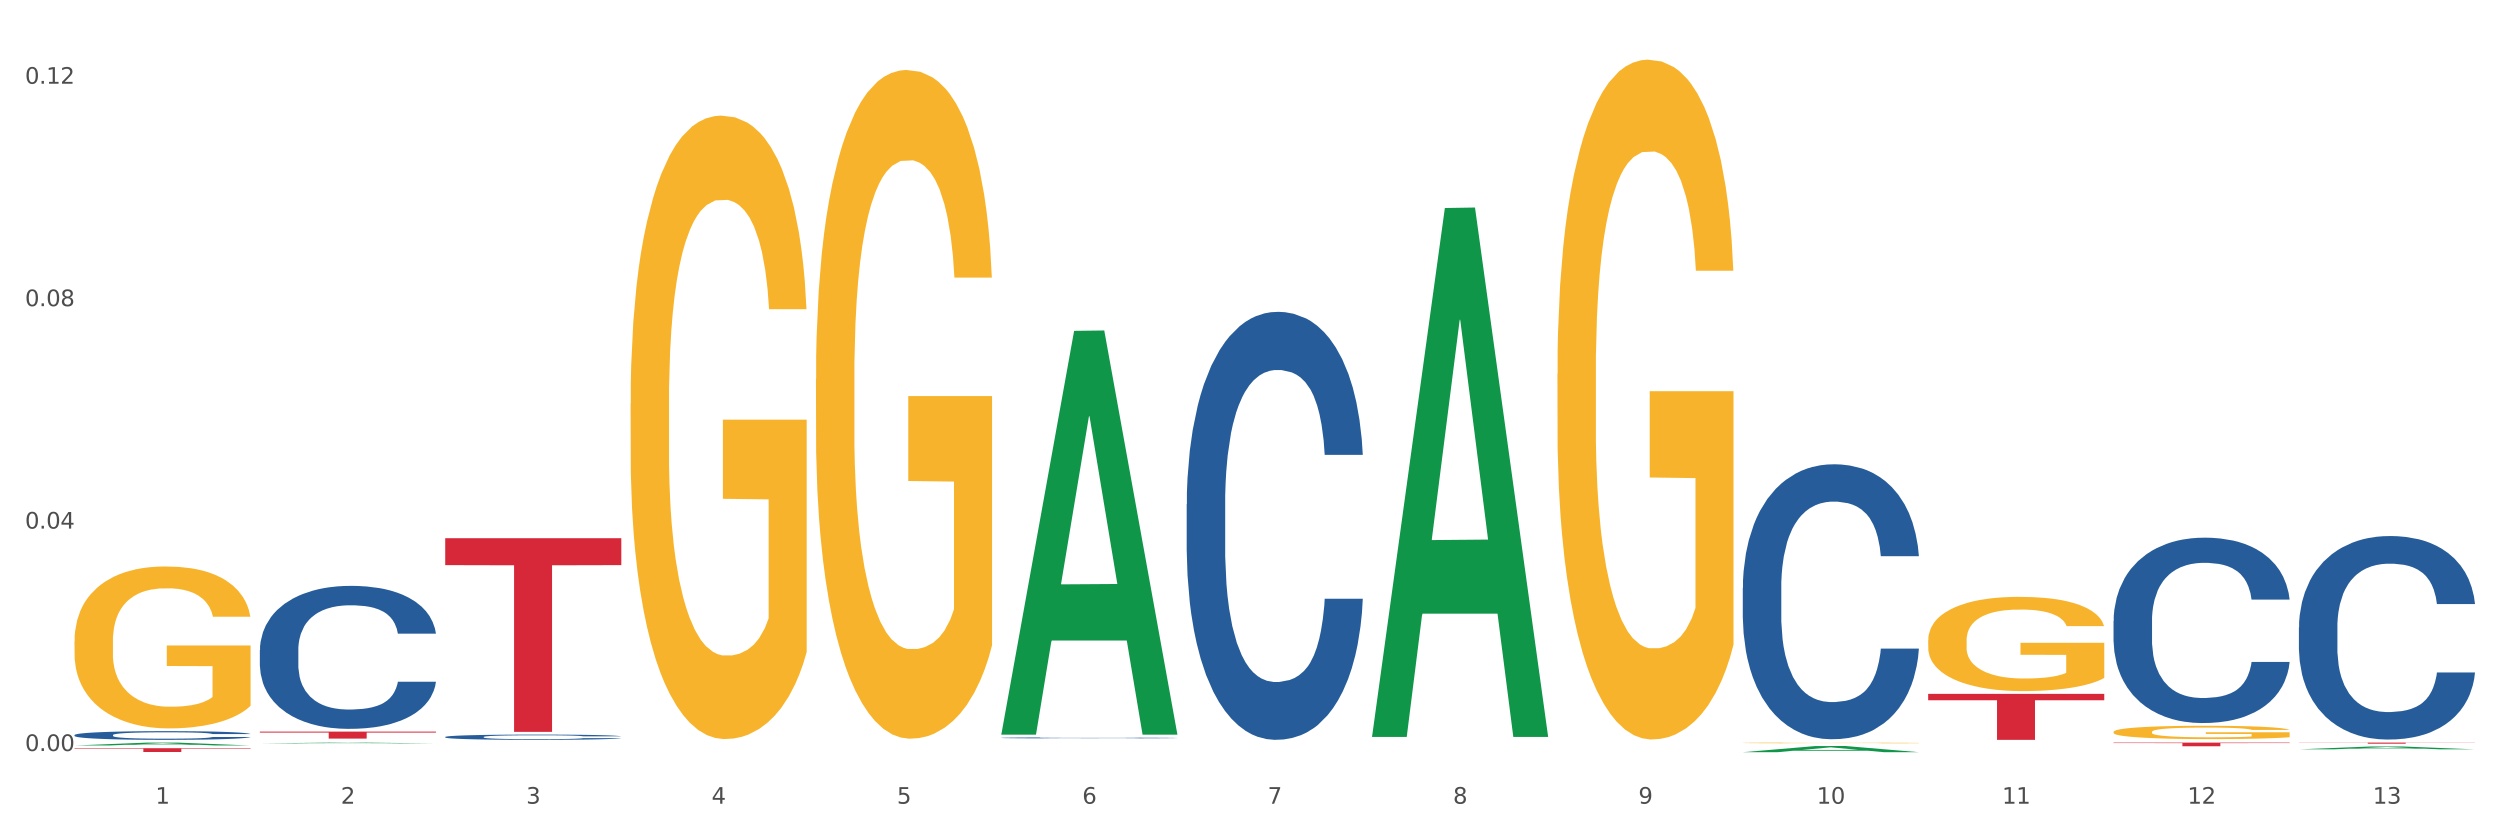
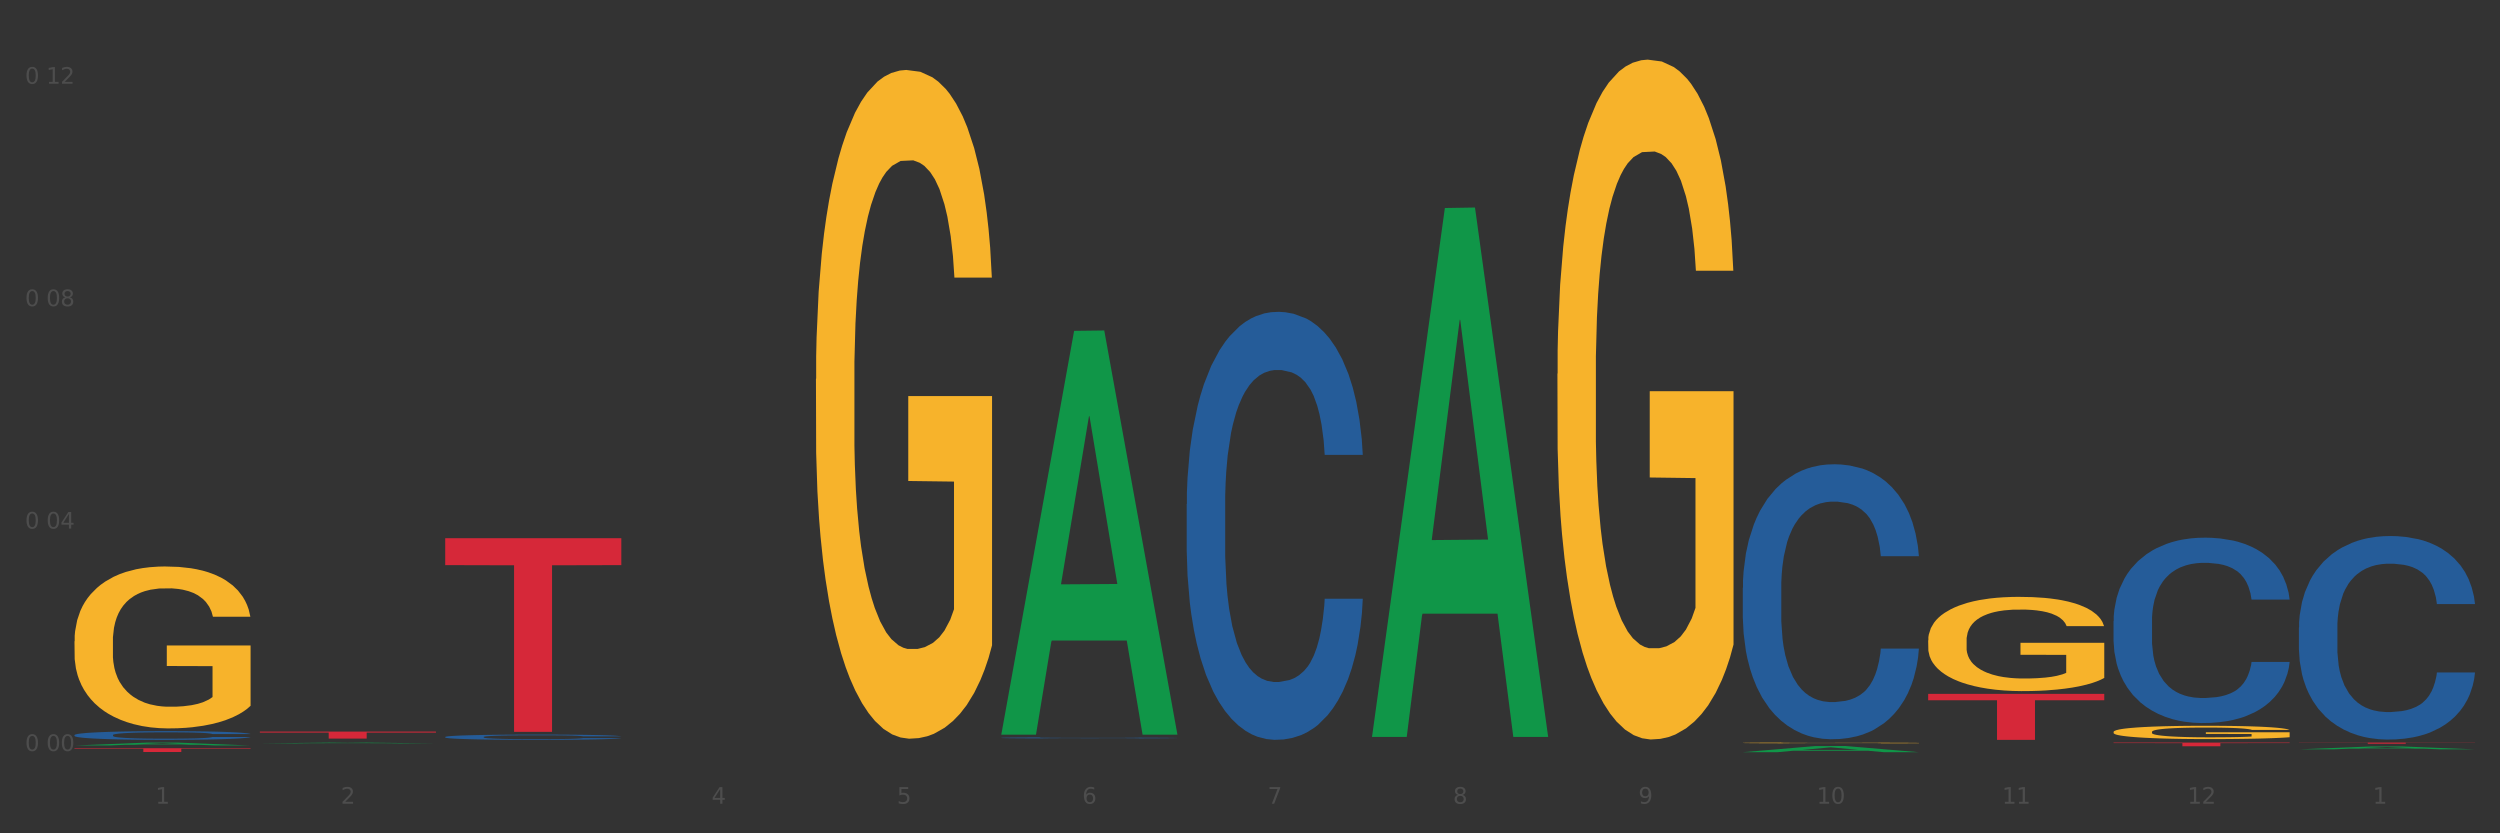
<svg xmlns="http://www.w3.org/2000/svg" xmlns:xlink="http://www.w3.org/1999/xlink" width="1080pt" height="360pt" viewBox="0 0 1080 360" version="1.1">
  <rect x="0" y="0" width="1080" height="360" fill="#333333" stroke="none" />
  <defs>
    <style type="text/css">*{stroke-linejoin: round; stroke-linecap: butt}</style>
  </defs>
  <g id="figure_1">
    <g id="patch_1">
-       <path d="M 0 360  L 1080 360  L 1080 0  L 0 0  z " style="fill: #ffffff; stroke: #ffffff; stroke-linejoin: miter" />
-     </g>
+       </g>
    <g id="axes_1">
      <g id="matplotlib.axis_1">
        <g id="xtick_1">
          <g id="text_1">
            <g style="fill: #4d4d4d" transform="translate(67.159 347.204) scale(0.096 -0.096)">
              <defs>
                <path id="DejaVuSans-31" d="M 794 531  L 1825 531  L 1825 4091  L 703 3866  L 703 4441  L 1819 4666  L 2450 4666  L 2450 531  L 3481 531  L 3481 0  L 794 0  L 794 531  z " transform="scale(0.016)" />
              </defs>
              <use xlink:href="#DejaVuSans-31" />
            </g>
          </g>
        </g>
        <g id="xtick_2">
          <g id="text_2">
            <g style="fill: #4d4d4d" transform="translate(147.238 347.204) scale(0.096 -0.096)">
              <defs>
                <path id="DejaVuSans-32" d="M 1228 531  L 3431 531  L 3431 0  L 469 0  L 469 531  Q 828 903 1448 1529  Q 2069 2156 2228 2338  Q 2531 2678 2651 2914  Q 2772 3150 2772 3378  Q 2772 3750 2511 3984  Q 2250 4219 1831 4219  Q 1534 4219 1204 4116  Q 875 4013 500 3803  L 500 4441  Q 881 4594 1212 4672  Q 1544 4750 1819 4750  Q 2544 4750 2975 4387  Q 3406 4025 3406 3419  Q 3406 3131 3298 2873  Q 3191 2616 2906 2266  Q 2828 2175 2409 1742  Q 1991 1309 1228 531  z " transform="scale(0.016)" />
              </defs>
              <use xlink:href="#DejaVuSans-32" />
            </g>
          </g>
        </g>
        <g id="xtick_3">
          <g id="text_3">
            <g style="fill: #4d4d4d" transform="translate(227.317 347.204) scale(0.096 -0.096)">
              <defs>
-                 <path id="DejaVuSans-33" d="M 2597 2516  Q 3050 2419 3304 2112  Q 3559 1806 3559 1356  Q 3559 666 3084 287  Q 2609 -91 1734 -91  Q 1441 -91 1130 -33  Q 819 25 488 141  L 488 750  Q 750 597 1062 519  Q 1375 441 1716 441  Q 2309 441 2620 675  Q 2931 909 2931 1356  Q 2931 1769 2642 2001  Q 2353 2234 1838 2234  L 1294 2234  L 1294 2753  L 1863 2753  Q 2328 2753 2575 2939  Q 2822 3125 2822 3475  Q 2822 3834 2567 4026  Q 2313 4219 1838 4219  Q 1578 4219 1281 4162  Q 984 4106 628 3988  L 628 4550  Q 988 4650 1302 4700  Q 1616 4750 1894 4750  Q 2613 4750 3031 4423  Q 3450 4097 3450 3541  Q 3450 3153 3228 2886  Q 3006 2619 2597 2516  z " transform="scale(0.016)" />
-               </defs>
+                 </defs>
              <use xlink:href="#DejaVuSans-33" />
            </g>
          </g>
        </g>
        <g id="xtick_4">
          <g id="text_4">
            <g style="fill: #4d4d4d" transform="translate(307.396 347.204) scale(0.096 -0.096)">
              <defs>
                <path id="DejaVuSans-34" d="M 2419 4116  L 825 1625  L 2419 1625  L 2419 4116  z M 2253 4666  L 3047 4666  L 3047 1625  L 3713 1625  L 3713 1100  L 3047 1100  L 3047 0  L 2419 0  L 2419 1100  L 313 1100  L 313 1709  L 2253 4666  z " transform="scale(0.016)" />
              </defs>
              <use xlink:href="#DejaVuSans-34" />
            </g>
          </g>
        </g>
        <g id="xtick_5">
          <g id="text_5">
            <g style="fill: #4d4d4d" transform="translate(387.475 347.204) scale(0.096 -0.096)">
              <defs>
                <path id="DejaVuSans-35" d="M 691 4666  L 3169 4666  L 3169 4134  L 1269 4134  L 1269 2991  Q 1406 3038 1543 3061  Q 1681 3084 1819 3084  Q 2600 3084 3056 2656  Q 3513 2228 3513 1497  Q 3513 744 3044 326  Q 2575 -91 1722 -91  Q 1428 -91 1123 -41  Q 819 9 494 109  L 494 744  Q 775 591 1075 516  Q 1375 441 1709 441  Q 2250 441 2565 725  Q 2881 1009 2881 1497  Q 2881 1984 2565 2268  Q 2250 2553 1709 2553  Q 1456 2553 1204 2497  Q 953 2441 691 2322  L 691 4666  z " transform="scale(0.016)" />
              </defs>
              <use xlink:href="#DejaVuSans-35" />
            </g>
          </g>
        </g>
        <g id="xtick_6">
          <g id="text_6">
            <g style="fill: #4d4d4d" transform="translate(467.554 347.204) scale(0.096 -0.096)">
              <defs>
                <path id="DejaVuSans-36" d="M 2113 2584  Q 1688 2584 1439 2293  Q 1191 2003 1191 1497  Q 1191 994 1439 701  Q 1688 409 2113 409  Q 2538 409 2786 701  Q 3034 994 3034 1497  Q 3034 2003 2786 2293  Q 2538 2584 2113 2584  z M 3366 4563  L 3366 3988  Q 3128 4100 2886 4159  Q 2644 4219 2406 4219  Q 1781 4219 1451 3797  Q 1122 3375 1075 2522  Q 1259 2794 1537 2939  Q 1816 3084 2150 3084  Q 2853 3084 3261 2657  Q 3669 2231 3669 1497  Q 3669 778 3244 343  Q 2819 -91 2113 -91  Q 1303 -91 875 529  Q 447 1150 447 2328  Q 447 3434 972 4092  Q 1497 4750 2381 4750  Q 2619 4750 2861 4703  Q 3103 4656 3366 4563  z " transform="scale(0.016)" />
              </defs>
              <use xlink:href="#DejaVuSans-36" />
            </g>
          </g>
        </g>
        <g id="xtick_7">
          <g id="text_7">
            <g style="fill: #4d4d4d" transform="translate(547.634 347.204) scale(0.096 -0.096)">
              <defs>
                <path id="DejaVuSans-37" d="M 525 4666  L 3525 4666  L 3525 4397  L 1831 0  L 1172 0  L 2766 4134  L 525 4134  L 525 4666  z " transform="scale(0.016)" />
              </defs>
              <use xlink:href="#DejaVuSans-37" />
            </g>
          </g>
        </g>
        <g id="xtick_8">
          <g id="text_8">
            <g style="fill: #4d4d4d" transform="translate(627.713 347.204) scale(0.096 -0.096)">
              <defs>
                <path id="DejaVuSans-38" d="M 2034 2216  Q 1584 2216 1326 1975  Q 1069 1734 1069 1313  Q 1069 891 1326 650  Q 1584 409 2034 409  Q 2484 409 2743 651  Q 3003 894 3003 1313  Q 3003 1734 2745 1975  Q 2488 2216 2034 2216  z M 1403 2484  Q 997 2584 770 2862  Q 544 3141 544 3541  Q 544 4100 942 4425  Q 1341 4750 2034 4750  Q 2731 4750 3128 4425  Q 3525 4100 3525 3541  Q 3525 3141 3298 2862  Q 3072 2584 2669 2484  Q 3125 2378 3379 2068  Q 3634 1759 3634 1313  Q 3634 634 3220 271  Q 2806 -91 2034 -91  Q 1263 -91 848 271  Q 434 634 434 1313  Q 434 1759 690 2068  Q 947 2378 1403 2484  z M 1172 3481  Q 1172 3119 1398 2916  Q 1625 2713 2034 2713  Q 2441 2713 2670 2916  Q 2900 3119 2900 3481  Q 2900 3844 2670 4047  Q 2441 4250 2034 4250  Q 1625 4250 1398 4047  Q 1172 3844 1172 3481  z " transform="scale(0.016)" />
              </defs>
              <use xlink:href="#DejaVuSans-38" />
            </g>
          </g>
        </g>
        <g id="xtick_9">
          <g id="text_9">
            <g style="fill: #4d4d4d" transform="translate(707.792 347.204) scale(0.096 -0.096)">
              <defs>
                <path id="DejaVuSans-39" d="M 703 97  L 703 672  Q 941 559 1184 500  Q 1428 441 1663 441  Q 2288 441 2617 861  Q 2947 1281 2994 2138  Q 2813 1869 2534 1725  Q 2256 1581 1919 1581  Q 1219 1581 811 2004  Q 403 2428 403 3163  Q 403 3881 828 4315  Q 1253 4750 1959 4750  Q 2769 4750 3195 4129  Q 3622 3509 3622 2328  Q 3622 1225 3098 567  Q 2575 -91 1691 -91  Q 1453 -91 1209 -44  Q 966 3 703 97  z M 1959 2075  Q 2384 2075 2632 2365  Q 2881 2656 2881 3163  Q 2881 3666 2632 3958  Q 2384 4250 1959 4250  Q 1534 4250 1286 3958  Q 1038 3666 1038 3163  Q 1038 2656 1286 2365  Q 1534 2075 1959 2075  z " transform="scale(0.016)" />
              </defs>
              <use xlink:href="#DejaVuSans-39" />
            </g>
          </g>
        </g>
        <g id="xtick_10">
          <g id="text_10">
            <g style="fill: #4d4d4d" transform="translate(784.817 347.204) scale(0.096 -0.096)">
              <defs>
                <path id="DejaVuSans-30" d="M 2034 4250  Q 1547 4250 1301 3770  Q 1056 3291 1056 2328  Q 1056 1369 1301 889  Q 1547 409 2034 409  Q 2525 409 2770 889  Q 3016 1369 3016 2328  Q 3016 3291 2770 3770  Q 2525 4250 2034 4250  z M 2034 4750  Q 2819 4750 3233 4129  Q 3647 3509 3647 2328  Q 3647 1150 3233 529  Q 2819 -91 2034 -91  Q 1250 -91 836 529  Q 422 1150 422 2328  Q 422 3509 836 4129  Q 1250 4750 2034 4750  z " transform="scale(0.016)" />
              </defs>
              <use xlink:href="#DejaVuSans-31" />
              <use xlink:href="#DejaVuSans-30" transform="translate(63.623 0)" />
            </g>
          </g>
        </g>
        <g id="xtick_11">
          <g id="text_11">
            <g style="fill: #4d4d4d" transform="translate(864.896 347.204) scale(0.096 -0.096)">
              <use xlink:href="#DejaVuSans-31" />
              <use xlink:href="#DejaVuSans-31" transform="translate(63.623 0)" />
            </g>
          </g>
        </g>
        <g id="xtick_12">
          <g id="text_12">
            <g style="fill: #4d4d4d" transform="translate(944.975 347.204) scale(0.096 -0.096)">
              <use xlink:href="#DejaVuSans-31" />
              <use xlink:href="#DejaVuSans-32" transform="translate(63.623 0)" />
            </g>
          </g>
        </g>
        <g id="xtick_13">
          <g id="text_13">
            <g style="fill: #4d4d4d" transform="translate(1025.054 347.204) scale(0.096 -0.096)">
              <use xlink:href="#DejaVuSans-31" />
              <use xlink:href="#DejaVuSans-33" transform="translate(63.623 0)" />
            </g>
          </g>
        </g>
        <g id="xtick_14" />
        <g id="xtick_15" />
        <g id="xtick_16" />
        <g id="xtick_17" />
        <g id="xtick_18" />
        <g id="xtick_19" />
        <g id="xtick_20" />
        <g id="xtick_21" />
        <g id="xtick_22" />
        <g id="xtick_23" />
        <g id="xtick_24" />
        <g id="xtick_25" />
      </g>
      <g id="matplotlib.axis_2">
        <g id="ytick_1">
          <g id="text_14">
            <g style="fill: #4d4d4d" transform="translate(10.8 324.442) scale(0.096 -0.096)">
              <defs>
-                 <path id="DejaVuSans-2e" d="M 684 794  L 1344 794  L 1344 0  L 684 0  L 684 794  z " transform="scale(0.016)" />
-               </defs>
+                 </defs>
              <use xlink:href="#DejaVuSans-30" />
              <use xlink:href="#DejaVuSans-2e" transform="translate(63.623 0)" />
              <use xlink:href="#DejaVuSans-30" transform="translate(95.41 0)" />
              <use xlink:href="#DejaVuSans-30" transform="translate(159.033 0)" />
            </g>
          </g>
        </g>
        <g id="ytick_2">
          <g id="text_15">
            <g style="fill: #4d4d4d" transform="translate(10.8 228.354) scale(0.096 -0.096)">
              <use xlink:href="#DejaVuSans-30" />
              <use xlink:href="#DejaVuSans-2e" transform="translate(63.623 0)" />
              <use xlink:href="#DejaVuSans-30" transform="translate(95.41 0)" />
              <use xlink:href="#DejaVuSans-34" transform="translate(159.033 0)" />
            </g>
          </g>
        </g>
        <g id="ytick_3">
          <g id="text_16">
            <g style="fill: #4d4d4d" transform="translate(10.8 132.266) scale(0.096 -0.096)">
              <use xlink:href="#DejaVuSans-30" />
              <use xlink:href="#DejaVuSans-2e" transform="translate(63.623 0)" />
              <use xlink:href="#DejaVuSans-30" transform="translate(95.41 0)" />
              <use xlink:href="#DejaVuSans-38" transform="translate(159.033 0)" />
            </g>
          </g>
        </g>
        <g id="ytick_4">
          <g id="text_17">
            <g style="fill: #4d4d4d" transform="translate(10.8 36.178) scale(0.096 -0.096)">
              <use xlink:href="#DejaVuSans-30" />
              <use xlink:href="#DejaVuSans-2e" transform="translate(63.623 0)" />
              <use xlink:href="#DejaVuSans-31" transform="translate(95.41 0)" />
              <use xlink:href="#DejaVuSans-32" transform="translate(159.033 0)" />
            </g>
          </g>
        </g>
        <g id="ytick_5" />
        <g id="ytick_6" />
        <g id="ytick_7" />
      </g>
      <g id="PolyCollection_1">
        <path d="M 32.175 322.052  L 32.253 322.051  L 63.625 320.796  L 76.644 320.795  L 108.25 322.055  L 93.192 322.055  L 86.369 321.761  L 53.978 321.761  L 53.743 321.766  L 47.155 322.055  L 32.175 322.055  L 32.175 322.052  L 58.056 321.586  L 82.291 321.585  L 70.291 321.064  L 70.134 321.061  L 69.977 321.065  L 57.978 321.585  L 58.056 321.586  L 32.175 322.052  z " clip-path="url(#pe9e4028819)" style="fill: #109648" />
        <path d="M 832.967 299.738  L 909.042 299.738  L 909.042 302.501  L 879.116 302.519  L 879.116 319.615  L 862.712 319.615  L 862.712 302.519  L 832.967 302.501  L 832.967 299.757  L 832.967 299.738  z " clip-path="url(#pe9e4028819)" style="fill: #d62839" />
        <path d="M 192.333 232.504  L 268.408 232.504  L 268.408 244.13  L 238.483 244.208  L 238.483 316.16  L 222.078 316.16  L 222.078 244.208  L 192.333 244.13  L 192.333 232.583  L 192.333 232.504  z " clip-path="url(#pe9e4028819)" style="fill: #d62839" />
        <path d="M 112.254 316.049  L 188.329 316.049  L 188.329 316.471  L 158.404 316.474  L 158.404 319.087  L 141.999 319.087  L 141.999 316.474  L 112.254 316.471  L 112.254 316.052  L 112.254 316.049  z " clip-path="url(#pe9e4028819)" style="fill: #d62839" />
        <path d="M 32.175 323.235  L 108.25 323.235  L 108.25 323.46  L 78.325 323.462  L 78.325 324.857  L 61.92 324.857  L 61.92 323.462  L 32.175 323.46  L 32.175 323.237  L 32.175 323.235  z " clip-path="url(#pe9e4028819)" style="fill: #d62839" />
        <path d="M 32.175 317.544  L 32.265 317.54  L 32.265 317.444  L 32.535 317.314  L 33.524 317.073  L 34.783 316.891  L 36.941 316.678  L 38.11 316.589  L 39.639 316.489  L 42.786 316.328  L 46.383 316.191  L 48.901 316.115  L 50.789 316.067  L 55.016 315.981  L 57.443 315.943  L 59.961 315.912  L 62.119 315.892  L 65.716 315.868  L 68.594 315.857  L 71.921 315.854  L 74.709 315.857  L 78.396 315.871  L 83.791 315.912  L 85.859 315.936  L 88.647 315.978  L 91.524 316.033  L 93.862 316.088  L 96.56 316.167  L 99.348 316.27  L 102.045 316.4  L 103.934 316.52  L 105.463 316.647  L 106.811 316.802  L 107.801 316.97  L 108.25 317.111  L 91.794 317.111  L 91.345 316.984  L 90.445 316.847  L 89.546 316.754  L 88.557 316.678  L 87.028 316.592  L 85.679 316.538  L 83.431 316.472  L 81.363 316.431  L 79.655 316.407  L 77.586 316.386  L 73.18 316.366  L 70.033 316.366  L 68.054 316.373  L 65.627 316.39  L 63.558 316.414  L 61.13 316.455  L 59.242 316.5  L 57.354 316.558  L 56.274 316.599  L 54.656 316.675  L 53.577 316.737  L 52.138 316.843  L 51.329 316.919  L 49.89 317.115  L 49.26 317.259  L 48.991 317.358  L 48.811 317.468  L 48.811 318.004  L 49.35 318.245  L 49.8 318.348  L 50.519 318.464  L 51.868 318.615  L 53.847 318.763  L 55.915 318.87  L 57.623 318.935  L 59.242 318.983  L 60.861 319.021  L 62.839 319.055  L 64.457 319.076  L 66.885 319.096  L 69.763 319.107  L 72.011 319.107  L 76.597 319.089  L 78.665 319.072  L 80.644 319.048  L 82.802 319.01  L 84.51 318.969  L 85.5 318.938  L 87.118 318.873  L 88.377 318.804  L 89.456 318.725  L 90.176 318.657  L 90.985 318.554  L 91.614 318.437  L 91.794 318.375  L 108.25 318.375  L 107.89 318.499  L 107.261 318.619  L 106.002 318.78  L 105.013 318.873  L 103.484 318.986  L 101.866 319.083  L 99.618 319.189  L 97.549 319.268  L 95.391 319.337  L 93.053 319.399  L 88.827 319.484  L 87.298 319.509  L 84.061 319.55  L 81.543 319.574  L 77.856 319.598  L 74.079 319.612  L 70.123 319.615  L 66.616 319.608  L 62.749 319.588  L 60.321 319.567  L 57.623 319.536  L 54.476 319.488  L 51.509 319.43  L 48.721 319.361  L 46.113 319.282  L 43.685 319.193  L 40.538 319.045  L 38.2 318.901  L 36.491 318.767  L 35.322 318.653  L 34.153 318.509  L 33.524 318.409  L 32.535 318.169  L 32.175 317.946  L 32.175 317.544  z " clip-path="url(#pe9e4028819)" style="fill: #255c99" />
-         <path d="M 112.254 280.847  L 112.344 280.791  L 112.344 279.211  L 112.614 277.067  L 113.603 273.118  L 114.862 270.128  L 117.02 266.629  L 118.189 265.163  L 119.718 263.526  L 122.865 260.875  L 126.462 258.618  L 128.98 257.376  L 130.868 256.587  L 135.095 255.176  L 137.523 254.555  L 140.04 254.048  L 142.199 253.709  L 145.796 253.314  L 148.673 253.145  L 152 253.089  L 154.788 253.145  L 158.475 253.371  L 163.87 254.048  L 165.938 254.443  L 168.726 255.12  L 171.604 256.022  L 173.942 256.925  L 176.639 258.223  L 179.427 259.915  L 182.125 262.059  L 184.013 264.034  L 185.542 266.122  L 186.891 268.661  L 187.88 271.425  L 188.329 273.738  L 171.873 273.738  L 171.424 271.651  L 170.525 269.394  L 169.625 267.871  L 168.636 266.629  L 167.107 265.219  L 165.759 264.316  L 163.51 263.244  L 161.442 262.567  L 159.734 262.172  L 157.665 261.834  L 153.259 261.495  L 150.112 261.495  L 148.134 261.608  L 145.706 261.89  L 143.637 262.285  L 141.209 262.962  L 139.321 263.696  L 137.433 264.655  L 136.354 265.332  L 134.735 266.573  L 133.656 267.589  L 132.217 269.338  L 131.408 270.579  L 129.969 273.795  L 129.34 276.165  L 129.07 277.801  L 128.89 279.606  L 128.89 288.408  L 129.43 292.357  L 129.879 294.05  L 130.599 295.968  L 131.947 298.451  L 133.926 300.877  L 135.994 302.626  L 137.702 303.698  L 139.321 304.488  L 140.94 305.108  L 142.918 305.673  L 144.537 306.011  L 146.965 306.35  L 149.842 306.519  L 152.09 306.519  L 156.676 306.237  L 158.745 305.955  L 160.723 305.56  L 162.881 304.939  L 164.59 304.262  L 165.579 303.754  L 167.197 302.682  L 168.456 301.554  L 169.535 300.256  L 170.255 299.128  L 171.064 297.435  L 171.694 295.517  L 171.873 294.501  L 188.329 294.501  L 187.97 296.532  L 187.34 298.507  L 186.081 301.159  L 185.092 302.682  L 183.563 304.544  L 181.945 306.124  L 179.697 307.873  L 177.628 309.171  L 175.47 310.299  L 173.132 311.315  L 168.906 312.725  L 167.377 313.12  L 164.14 313.797  L 161.622 314.192  L 157.935 314.587  L 154.158 314.813  L 150.202 314.869  L 146.695 314.756  L 142.828 314.418  L 140.4 314.079  L 137.702 313.571  L 134.555 312.782  L 131.588 311.822  L 128.8 310.694  L 126.192 309.396  L 123.764 307.929  L 120.617 305.503  L 118.279 303.134  L 116.57 300.933  L 115.401 299.071  L 114.232 296.702  L 113.603 295.065  L 112.614 291.116  L 112.254 287.449  L 112.254 280.847  z " clip-path="url(#pe9e4028819)" style="fill: #255c99" />
        <path d="M 192.333 318.362  L 192.423 318.36  L 192.423 318.302  L 192.693 318.223  L 193.682 318.078  L 194.941 317.967  L 197.099 317.839  L 198.268 317.785  L 199.797 317.724  L 202.944 317.627  L 206.541 317.544  L 209.059 317.498  L 210.947 317.469  L 215.174 317.417  L 217.602 317.394  L 220.12 317.375  L 222.278 317.363  L 225.875 317.348  L 228.752 317.342  L 232.079 317.34  L 234.867 317.342  L 238.554 317.35  L 243.949 317.375  L 246.018 317.39  L 248.805 317.415  L 251.683 317.448  L 254.021 317.481  L 256.718 317.529  L 259.506 317.591  L 262.204 317.67  L 264.092 317.743  L 265.621 317.82  L 266.97 317.913  L 267.959 318.015  L 268.408 318.1  L 251.953 318.1  L 251.503 318.024  L 250.604 317.94  L 249.704 317.884  L 248.715 317.839  L 247.187 317.787  L 245.838 317.753  L 243.59 317.714  L 241.521 317.689  L 239.813 317.675  L 237.745 317.662  L 233.338 317.65  L 230.191 317.65  L 228.213 317.654  L 225.785 317.664  L 223.717 317.679  L 221.289 317.704  L 219.4 317.731  L 217.512 317.766  L 216.433 317.791  L 214.814 317.837  L 213.735 317.874  L 212.296 317.938  L 211.487 317.984  L 210.048 318.103  L 209.419 318.19  L 209.149 318.25  L 208.969 318.317  L 208.969 318.641  L 209.509 318.786  L 209.958 318.848  L 210.678 318.919  L 212.027 319.01  L 214.005 319.1  L 216.073 319.164  L 217.782 319.204  L 219.4 319.233  L 221.019 319.256  L 222.997 319.276  L 224.616 319.289  L 227.044 319.301  L 229.921 319.308  L 232.169 319.308  L 236.755 319.297  L 238.824 319.287  L 240.802 319.272  L 242.96 319.249  L 244.669 319.224  L 245.658 319.206  L 247.276 319.166  L 248.535 319.125  L 249.615 319.077  L 250.334 319.035  L 251.143 318.973  L 251.773 318.902  L 251.953 318.865  L 268.408 318.865  L 268.049 318.94  L 267.419 319.013  L 266.16 319.11  L 265.171 319.166  L 263.643 319.235  L 262.024 319.293  L 259.776 319.357  L 257.708 319.405  L 255.549 319.447  L 253.211 319.484  L 248.985 319.536  L 247.456 319.551  L 244.219 319.576  L 241.701 319.59  L 238.014 319.605  L 234.238 319.613  L 230.281 319.615  L 226.774 319.611  L 222.907 319.598  L 220.479 319.586  L 217.782 319.567  L 214.634 319.538  L 211.667 319.503  L 208.879 319.461  L 206.271 319.413  L 203.843 319.359  L 200.696 319.27  L 198.358 319.183  L 196.65 319.102  L 195.481 319.033  L 194.312 318.946  L 193.682 318.886  L 192.693 318.74  L 192.333 318.605  L 192.333 318.362  z " clip-path="url(#pe9e4028819)" style="fill: #255c99" />
        <path d="M 432.571 318.751  L 432.661 318.751  L 432.661 318.739  L 432.93 318.723  L 433.92 318.694  L 435.179 318.672  L 437.337 318.646  L 438.506 318.635  L 440.034 318.623  L 443.182 318.603  L 446.779 318.586  L 449.297 318.577  L 451.185 318.571  L 455.411 318.561  L 457.839 318.556  L 460.357 318.552  L 462.515 318.55  L 466.112 318.547  L 468.99 318.546  L 472.317 318.545  L 475.105 318.546  L 478.791 318.547  L 484.187 318.552  L 486.255 318.555  L 489.043 318.56  L 491.92 318.567  L 494.258 318.574  L 496.956 318.583  L 499.744 318.596  L 502.441 318.612  L 504.33 318.626  L 505.858 318.642  L 507.207 318.661  L 508.196 318.681  L 508.646 318.698  L 492.19 318.698  L 491.74 318.683  L 490.841 318.666  L 489.942 318.655  L 488.953 318.646  L 487.424 318.635  L 486.075 318.628  L 483.827 318.621  L 481.759 318.615  L 480.05 318.613  L 477.982 318.61  L 473.576 318.608  L 470.429 318.608  L 468.45 318.608  L 466.022 318.61  L 463.954 318.613  L 461.526 318.618  L 459.638 318.624  L 457.749 318.631  L 456.67 318.636  L 455.052 318.645  L 453.973 318.653  L 452.534 318.666  L 451.724 318.675  L 450.286 318.699  L 449.656 318.716  L 449.386 318.729  L 449.207 318.742  L 449.207 318.807  L 449.746 318.837  L 450.196 318.849  L 450.915 318.863  L 452.264 318.882  L 454.242 318.9  L 456.311 318.913  L 458.019 318.921  L 459.638 318.927  L 461.256 318.931  L 463.235 318.936  L 464.853 318.938  L 467.281 318.941  L 470.159 318.942  L 472.407 318.942  L 476.993 318.94  L 479.061 318.938  L 481.039 318.935  L 483.198 318.93  L 484.906 318.925  L 485.895 318.921  L 487.514 318.913  L 488.773 318.905  L 489.852 318.895  L 490.571 318.887  L 491.381 318.874  L 492.01 318.86  L 492.19 318.853  L 508.646 318.853  L 508.286 318.868  L 507.657 318.882  L 506.398 318.902  L 505.409 318.913  L 503.88 318.927  L 502.261 318.939  L 500.013 318.952  L 497.945 318.961  L 495.787 318.97  L 493.449 318.977  L 489.222 318.988  L 487.694 318.991  L 484.457 318.996  L 481.939 318.999  L 478.252 319.002  L 474.475 319.003  L 470.518 319.004  L 467.011 319.003  L 463.145 319  L 460.717 318.998  L 458.019 318.994  L 454.872 318.988  L 451.904 318.981  L 449.117 318.973  L 446.509 318.963  L 444.081 318.952  L 440.934 318.934  L 438.596 318.917  L 436.887 318.9  L 435.718 318.887  L 434.549 318.869  L 433.92 318.857  L 432.93 318.827  L 432.571 318.8  L 432.571 318.751  z " clip-path="url(#pe9e4028819)" style="fill: #255c99" />
        <path d="M 913.046 320.795  L 989.121 320.795  L 989.121 321.018  L 959.196 321.02  L 959.196 322.4  L 942.791 322.4  L 942.791 321.02  L 913.046 321.018  L 913.046 320.797  L 913.046 320.795  z " clip-path="url(#pe9e4028819)" style="fill: #d62839" />
        <path d="M 512.65 217.79  L 512.74 217.621  L 512.74 212.893  L 513.01 206.476  L 513.999 194.656  L 515.258 185.706  L 517.416 175.236  L 518.585 170.846  L 520.114 165.949  L 523.261 158.012  L 526.858 151.258  L 529.376 147.542  L 531.264 145.178  L 535.49 140.957  L 537.918 139.099  L 540.436 137.58  L 542.594 136.566  L 546.191 135.384  L 549.069 134.878  L 552.396 134.709  L 555.184 134.878  L 558.871 135.553  L 564.266 137.58  L 566.334 138.762  L 569.122 140.788  L 571.999 143.49  L 574.337 146.192  L 577.035 150.075  L 579.823 155.141  L 582.52 161.558  L 584.409 167.468  L 585.937 173.716  L 587.286 181.315  L 588.275 189.59  L 588.725 196.513  L 572.269 196.513  L 571.819 190.265  L 570.92 183.511  L 570.021 178.951  L 569.032 175.236  L 567.503 171.015  L 566.154 168.313  L 563.906 165.104  L 561.838 163.078  L 560.129 161.896  L 558.061 160.883  L 553.655 159.87  L 550.508 159.87  L 548.529 160.207  L 546.101 161.052  L 544.033 162.234  L 541.605 164.26  L 539.717 166.455  L 537.828 169.326  L 536.749 171.352  L 535.131 175.067  L 534.052 178.107  L 532.613 183.342  L 531.804 187.057  L 530.365 196.682  L 529.735 203.774  L 529.466 208.671  L 529.286 214.075  L 529.286 240.418  L 529.825 252.238  L 530.275 257.304  L 530.994 263.046  L 532.343 270.476  L 534.321 277.737  L 536.39 282.971  L 538.098 286.18  L 539.717 288.544  L 541.335 290.402  L 543.314 292.09  L 544.932 293.103  L 547.36 294.117  L 550.238 294.623  L 552.486 294.623  L 557.072 293.779  L 559.14 292.934  L 561.119 291.752  L 563.277 289.895  L 564.985 287.869  L 565.974 286.349  L 567.593 283.14  L 568.852 279.763  L 569.931 275.879  L 570.65 272.502  L 571.46 267.436  L 572.089 261.695  L 572.269 258.655  L 588.725 258.655  L 588.365 264.734  L 587.736 270.644  L 586.477 278.581  L 585.488 283.14  L 583.959 288.713  L 582.341 293.441  L 580.092 298.676  L 578.024 302.56  L 575.866 305.937  L 573.528 308.977  L 569.302 313.198  L 567.773 314.38  L 564.536 316.407  L 562.018 317.589  L 558.331 318.771  L 554.554 319.446  L 550.598 319.615  L 547.091 319.277  L 543.224 318.264  L 540.796 317.251  L 538.098 315.731  L 534.951 313.367  L 531.983 310.496  L 529.196 307.119  L 526.588 303.235  L 524.16 298.845  L 521.013 291.584  L 518.675 284.491  L 516.966 277.906  L 515.797 272.333  L 514.628 265.241  L 513.999 260.344  L 513.01 248.523  L 512.65 237.547  L 512.65 217.79  z " clip-path="url(#pe9e4028819)" style="fill: #255c99" />
        <path d="M 913.046 268.255  L 913.136 268.181  L 913.136 266.133  L 913.405 263.354  L 914.395 258.234  L 915.653 254.358  L 917.812 249.823  L 918.981 247.921  L 920.509 245.8  L 923.657 242.363  L 927.254 239.437  L 929.771 237.828  L 931.66 236.804  L 935.886 234.975  L 938.314 234.171  L 940.832 233.512  L 942.99 233.074  L 946.587 232.562  L 949.465 232.342  L 952.792 232.269  L 955.579 232.342  L 959.266 232.635  L 964.662 233.512  L 966.73 234.024  L 969.518 234.902  L 972.395 236.072  L 974.733 237.243  L 977.431 238.925  L 980.218 241.119  L 982.916 243.898  L 984.805 246.458  L 986.333 249.165  L 987.682 252.456  L 988.671 256.04  L 989.121 259.039  L 972.665 259.039  L 972.215 256.333  L 971.316 253.407  L 970.417 251.432  L 969.428 249.823  L 967.899 247.994  L 966.55 246.824  L 964.302 245.434  L 962.234 244.557  L 960.525 244.045  L 958.457 243.606  L 954.051 243.167  L 950.903 243.167  L 948.925 243.313  L 946.497 243.679  L 944.429 244.191  L 942.001 245.069  L 940.113 246.02  L 938.224 247.263  L 937.145 248.141  L 935.527 249.75  L 934.447 251.066  L 933.009 253.334  L 932.199 254.943  L 930.761 259.112  L 930.131 262.184  L 929.861 264.305  L 929.681 266.645  L 929.681 278.056  L 930.221 283.175  L 930.671 285.37  L 931.39 287.856  L 932.739 291.075  L 934.717 294.22  L 936.785 296.487  L 938.494 297.877  L 940.113 298.901  L 941.731 299.705  L 943.71 300.437  L 945.328 300.876  L 947.756 301.315  L 950.634 301.534  L 952.882 301.534  L 957.468 301.168  L 959.536 300.803  L 961.514 300.291  L 963.673 299.486  L 965.381 298.608  L 966.37 297.95  L 967.989 296.56  L 969.248 295.097  L 970.327 293.415  L 971.046 291.952  L 971.856 289.758  L 972.485 287.271  L 972.665 285.955  L 989.121 285.955  L 988.761 288.588  L 988.132 291.148  L 986.873 294.585  L 985.884 296.56  L 984.355 298.974  L 982.736 301.022  L 980.488 303.289  L 978.42 304.972  L 976.262 306.434  L 973.924 307.751  L 969.697 309.579  L 968.169 310.091  L 964.931 310.969  L 962.414 311.481  L 958.727 311.993  L 954.95 312.286  L 950.993 312.359  L 947.486 312.213  L 943.62 311.774  L 941.192 311.335  L 938.494 310.677  L 935.347 309.653  L 932.379 308.409  L 929.592 306.946  L 926.984 305.264  L 924.556 303.362  L 921.409 300.217  L 919.071 297.145  L 917.362 294.293  L 916.193 291.879  L 915.024 288.807  L 914.395 286.686  L 913.405 281.566  L 913.046 276.812  L 913.046 268.255  z " clip-path="url(#pe9e4028819)" style="fill: #255c99" />
        <path d="M 32.175 277.042  L 32.265 276.979  L 32.265 274.679  L 32.444 272.698  L 33.343 267.906  L 34.69 263.945  L 35.678 261.837  L 36.666 260.112  L 37.833 258.387  L 39.271 256.598  L 41.875 253.978  L 43.492 252.636  L 45.468 251.231  L 49.061 249.186  L 51.665 248.036  L 54.36 247.078  L 58.761 245.928  L 61.635 245.417  L 64.689 245.033  L 68.371 244.778  L 71.156 244.714  L 77.263 244.906  L 82.473 245.481  L 84.988 245.928  L 88.221 246.695  L 89.927 247.206  L 92.712 248.228  L 95.586 249.57  L 97.562 250.72  L 100.526 252.892  L 102.771 255.064  L 104.837 257.748  L 105.915 259.6  L 106.723 261.325  L 107.442 263.306  L 108.16 266.437  L 91.993 266.437  L 91.365 264.201  L 90.377 262.092  L 88.939 260.048  L 87.682 258.77  L 85.526 257.173  L 83.55 256.15  L 81.485 255.384  L 78.97 254.745  L 76.994 254.425  L 74.209 254.17  L 68.731 254.234  L 65.048 254.745  L 62.533 255.384  L 60.917 255.959  L 59.479 256.598  L 57.863 257.492  L 55.977 258.834  L 54.629 260.048  L 53.282 261.581  L 52.204 263.114  L 51.216 264.903  L 50.408 266.82  L 49.779 268.801  L 49.24 271.228  L 48.791 275.254  L 48.791 284.007  L 48.971 285.987  L 49.42 288.607  L 49.959 290.587  L 50.857 292.951  L 51.665 294.548  L 53.192 296.848  L 54.899 298.765  L 56.246 299.979  L 57.593 301.001  L 59.929 302.407  L 62.533 303.557  L 64.779 304.26  L 67.832 304.899  L 69.898 305.154  L 71.695 305.282  L 76.096 305.282  L 79.239 305.09  L 82.742 304.643  L 85.437 304.068  L 87.682 303.365  L 90.197 302.215  L 91.814 301.129  L 91.814 287.776  L 72.054 287.712  L 72.054 278.831  L 108.25 278.831  L 108.25 304.899  L 106.723 306.24  L 105.017 307.454  L 103.22 308.54  L 100.526 309.882  L 97.292 311.16  L 94.418 312.054  L 91.365 312.821  L 87.772 313.524  L 83.101 314.163  L 80.227 314.418  L 76.635 314.61  L 72.413 314.674  L 68.731 314.546  L 65.138 314.227  L 61.366 313.652  L 57.683 312.821  L 54.899 311.99  L 52.114 310.968  L 49.15 309.627  L 46.815 308.349  L 45.019 307.199  L 43.043 305.729  L 40.887 303.813  L 39.271 302.087  L 37.833 300.299  L 36.307 297.998  L 35.229 296.018  L 34.151 293.526  L 33.522 291.673  L 32.804 288.798  L 32.265 284.773  L 32.175 277.042  z " clip-path="url(#pe9e4028819)" style="fill: #f7b32b" />
        <path d="M 913.046 316.195  L 913.135 316.189  L 913.135 316  L 913.315 315.838  L 914.213 315.444  L 915.561 315.119  L 916.549 314.946  L 917.537 314.804  L 918.704 314.662  L 920.141 314.515  L 922.746 314.3  L 924.363 314.19  L 926.339 314.074  L 929.931 313.906  L 932.536 313.812  L 935.231 313.733  L 939.632 313.639  L 942.506 313.597  L 945.559 313.565  L 949.242 313.544  L 952.026 313.539  L 958.134 313.555  L 963.343 313.602  L 965.858 313.639  L 969.092 313.702  L 970.798 313.744  L 973.582 313.828  L 976.457 313.938  L 978.433 314.032  L 981.397 314.211  L 983.642 314.389  L 985.708 314.61  L 986.786 314.762  L 987.594 314.904  L 988.312 315.066  L 989.031 315.323  L 972.864 315.323  L 972.235 315.14  L 971.247 314.967  L 969.81 314.799  L 968.553 314.694  L 966.397 314.562  L 964.421 314.478  L 962.355 314.415  L 959.84 314.363  L 957.864 314.337  L 955.08 314.316  L 949.601 314.321  L 945.919 314.363  L 943.404 314.415  L 941.787 314.463  L 940.35 314.515  L 938.733 314.589  L 936.847 314.699  L 935.5 314.799  L 934.153 314.925  L 933.075 315.05  L 932.087 315.197  L 931.279 315.355  L 930.65 315.518  L 930.111 315.717  L 929.662 316.048  L 929.662 316.767  L 929.841 316.929  L 930.291 317.145  L 930.829 317.307  L 931.728 317.501  L 932.536 317.633  L 934.063 317.822  L 935.769 317.979  L 937.117 318.079  L 938.464 318.163  L 940.799 318.278  L 943.404 318.373  L 945.649 318.43  L 948.703 318.483  L 950.769 318.504  L 952.565 318.514  L 956.966 318.514  L 960.11 318.499  L 963.613 318.462  L 966.307 318.415  L 968.553 318.357  L 971.068 318.262  L 972.684 318.173  L 972.684 317.076  L 952.925 317.071  L 952.925 316.342  L 989.121 316.342  L 989.121 318.483  L 987.594 318.593  L 985.887 318.693  L 984.091 318.782  L 981.397 318.892  L 978.163 318.997  L 975.289 319.071  L 972.235 319.134  L 968.643 319.191  L 963.972 319.244  L 961.098 319.265  L 957.505 319.281  L 953.284 319.286  L 949.601 319.275  L 946.009 319.249  L 942.236 319.202  L 938.554 319.134  L 935.769 319.065  L 932.985 318.981  L 930.021 318.871  L 927.686 318.766  L 925.89 318.672  L 923.914 318.551  L 921.758 318.394  L 920.141 318.252  L 918.704 318.105  L 917.177 317.916  L 916.099 317.753  L 915.022 317.549  L 914.393 317.396  L 913.674 317.16  L 913.135 316.83  L 913.046 316.195  z " clip-path="url(#pe9e4028819)" style="fill: #f7b32b" />
        <path d="M 832.967 276.658  L 833.056 276.621  L 833.056 275.282  L 833.236 274.129  L 834.134 271.341  L 835.481 269.035  L 836.469 267.808  L 837.457 266.804  L 838.625 265.8  L 840.062 264.759  L 842.667 263.235  L 844.283 262.454  L 846.259 261.636  L 849.852 260.446  L 852.457 259.777  L 855.151 259.219  L 859.552 258.55  L 862.427 258.252  L 865.48 258.029  L 869.163 257.881  L 871.947 257.843  L 878.055 257.955  L 883.264 258.29  L 885.779 258.55  L 889.012 258.996  L 890.719 259.294  L 893.503 259.888  L 896.377 260.669  L 898.353 261.339  L 901.317 262.603  L 903.563 263.867  L 905.629 265.429  L 906.706 266.507  L 907.515 267.511  L 908.233 268.664  L 908.952 270.485  L 892.785 270.485  L 892.156 269.184  L 891.168 267.957  L 889.731 266.767  L 888.474 266.024  L 886.318 265.094  L 884.342 264.499  L 882.276 264.053  L 879.761 263.681  L 877.785 263.495  L 875.001 263.346  L 869.522 263.384  L 865.84 263.681  L 863.325 264.053  L 861.708 264.388  L 860.271 264.759  L 858.654 265.28  L 856.768 266.061  L 855.421 266.767  L 854.074 267.66  L 852.996 268.552  L 852.008 269.593  L 851.199 270.709  L 850.571 271.861  L 850.032 273.274  L 849.583 275.617  L 849.583 280.711  L 849.762 281.863  L 850.211 283.388  L 850.75 284.541  L 851.648 285.916  L 852.457 286.846  L 853.984 288.184  L 855.69 289.3  L 857.038 290.006  L 858.385 290.601  L 860.72 291.419  L 863.325 292.089  L 865.57 292.498  L 868.624 292.869  L 870.69 293.018  L 872.486 293.092  L 876.887 293.092  L 880.031 292.981  L 883.534 292.721  L 886.228 292.386  L 888.474 291.977  L 890.988 291.308  L 892.605 290.676  L 892.605 282.904  L 872.845 282.867  L 872.845 277.699  L 909.042 277.699  L 909.042 292.869  L 907.515 293.65  L 905.808 294.357  L 904.012 294.989  L 901.317 295.77  L 898.084 296.513  L 895.21 297.034  L 892.156 297.48  L 888.563 297.889  L 883.893 298.261  L 881.019 298.41  L 877.426 298.521  L 873.205 298.558  L 869.522 298.484  L 865.929 298.298  L 862.157 297.963  L 858.475 297.48  L 855.69 296.997  L 852.906 296.402  L 849.942 295.621  L 847.607 294.877  L 845.81 294.208  L 843.834 293.353  L 841.679 292.237  L 840.062 291.233  L 838.625 290.192  L 837.098 288.854  L 836.02 287.701  L 834.942 286.251  L 834.314 285.173  L 833.595 283.499  L 833.056 281.157  L 832.967 276.658  z " clip-path="url(#pe9e4028819)" style="fill: #f7b32b" />
-         <path d="M 752.887 320.938  L 752.977 320.938  L 752.977 320.928  L 753.157 320.919  L 754.055 320.898  L 755.402 320.88  L 756.39 320.871  L 757.378 320.863  L 758.546 320.856  L 759.983 320.848  L 762.588 320.836  L 764.204 320.83  L 766.18 320.824  L 769.773 320.815  L 772.378 320.81  L 775.072 320.806  L 779.473 320.801  L 782.347 320.798  L 785.401 320.797  L 789.084 320.795  L 791.868 320.795  L 797.976 320.796  L 803.185 320.799  L 805.7 320.801  L 808.933 320.804  L 810.64 320.806  L 813.424 320.811  L 816.298 320.817  L 818.274 320.822  L 821.238 320.831  L 823.484 320.841  L 825.549 320.853  L 826.627 320.861  L 827.436 320.869  L 828.154 320.877  L 828.873 320.891  L 812.706 320.891  L 812.077 320.881  L 811.089 320.872  L 809.652 320.863  L 808.394 320.857  L 806.239 320.85  L 804.263 320.846  L 802.197 320.842  L 799.682 320.839  L 797.706 320.838  L 794.922 320.837  L 789.443 320.837  L 785.76 320.839  L 783.246 320.842  L 781.629 320.845  L 780.192 320.848  L 778.575 320.852  L 776.689 320.858  L 775.342 320.863  L 773.994 320.87  L 772.917 320.876  L 771.929 320.884  L 771.12 320.893  L 770.492 320.902  L 769.953 320.912  L 769.504 320.93  L 769.504 320.969  L 769.683 320.978  L 770.132 320.989  L 770.671 320.998  L 771.569 321.008  L 772.378 321.015  L 773.905 321.026  L 775.611 321.034  L 776.958 321.039  L 778.306 321.044  L 780.641 321.05  L 783.246 321.055  L 785.491 321.058  L 788.545 321.061  L 790.611 321.062  L 792.407 321.063  L 796.808 321.063  L 799.952 321.062  L 803.454 321.06  L 806.149 321.058  L 808.394 321.054  L 810.909 321.049  L 812.526 321.045  L 812.526 320.986  L 792.766 320.985  L 792.766 320.946  L 828.963 320.946  L 828.963 321.061  L 827.436 321.067  L 825.729 321.073  L 823.933 321.077  L 821.238 321.083  L 818.005 321.089  L 815.131 321.093  L 812.077 321.096  L 808.484 321.099  L 803.814 321.102  L 800.94 321.103  L 797.347 321.104  L 793.125 321.104  L 789.443 321.104  L 785.85 321.102  L 782.078 321.1  L 778.395 321.096  L 775.611 321.093  L 772.827 321.088  L 769.863 321.082  L 767.528 321.076  L 765.731 321.071  L 763.755 321.065  L 761.6 321.056  L 759.983 321.049  L 758.546 321.041  L 757.019 321.031  L 755.941 321.022  L 754.863 321.011  L 754.235 321.003  L 753.516 320.99  L 752.977 320.972  L 752.887 320.938  z " clip-path="url(#pe9e4028819)" style="fill: #f7b32b" />
+         <path d="M 752.887 320.938  L 752.977 320.938  L 752.977 320.928  L 753.157 320.919  L 754.055 320.898  L 755.402 320.88  L 756.39 320.871  L 757.378 320.863  L 758.546 320.856  L 759.983 320.848  L 762.588 320.836  L 764.204 320.83  L 766.18 320.824  L 769.773 320.815  L 772.378 320.81  L 775.072 320.806  L 779.473 320.801  L 782.347 320.798  L 785.401 320.797  L 789.084 320.795  L 791.868 320.795  L 797.976 320.796  L 803.185 320.799  L 805.7 320.801  L 808.933 320.804  L 810.64 320.806  L 813.424 320.811  L 816.298 320.817  L 818.274 320.822  L 821.238 320.831  L 823.484 320.841  L 825.549 320.853  L 826.627 320.861  L 828.154 320.877  L 828.873 320.891  L 812.706 320.891  L 812.077 320.881  L 811.089 320.872  L 809.652 320.863  L 808.394 320.857  L 806.239 320.85  L 804.263 320.846  L 802.197 320.842  L 799.682 320.839  L 797.706 320.838  L 794.922 320.837  L 789.443 320.837  L 785.76 320.839  L 783.246 320.842  L 781.629 320.845  L 780.192 320.848  L 778.575 320.852  L 776.689 320.858  L 775.342 320.863  L 773.994 320.87  L 772.917 320.876  L 771.929 320.884  L 771.12 320.893  L 770.492 320.902  L 769.953 320.912  L 769.504 320.93  L 769.504 320.969  L 769.683 320.978  L 770.132 320.989  L 770.671 320.998  L 771.569 321.008  L 772.378 321.015  L 773.905 321.026  L 775.611 321.034  L 776.958 321.039  L 778.306 321.044  L 780.641 321.05  L 783.246 321.055  L 785.491 321.058  L 788.545 321.061  L 790.611 321.062  L 792.407 321.063  L 796.808 321.063  L 799.952 321.062  L 803.454 321.06  L 806.149 321.058  L 808.394 321.054  L 810.909 321.049  L 812.526 321.045  L 812.526 320.986  L 792.766 320.985  L 792.766 320.946  L 828.963 320.946  L 828.963 321.061  L 827.436 321.067  L 825.729 321.073  L 823.933 321.077  L 821.238 321.083  L 818.005 321.089  L 815.131 321.093  L 812.077 321.096  L 808.484 321.099  L 803.814 321.102  L 800.94 321.103  L 797.347 321.104  L 793.125 321.104  L 789.443 321.104  L 785.85 321.102  L 782.078 321.1  L 778.395 321.096  L 775.611 321.093  L 772.827 321.088  L 769.863 321.082  L 767.528 321.076  L 765.731 321.071  L 763.755 321.065  L 761.6 321.056  L 759.983 321.049  L 758.546 321.041  L 757.019 321.031  L 755.941 321.022  L 754.863 321.011  L 754.235 321.003  L 753.516 320.99  L 752.977 320.972  L 752.887 320.938  z " clip-path="url(#pe9e4028819)" style="fill: #f7b32b" />
        <path d="M 672.808 161.479  L 672.898 161.211  L 672.898 151.555  L 673.078 143.24  L 673.976 123.124  L 675.323 106.494  L 676.311 97.643  L 677.299 90.401  L 678.467 83.159  L 679.904 75.649  L 682.508 64.651  L 684.125 59.019  L 686.101 53.118  L 689.694 44.535  L 692.299 39.707  L 694.993 35.684  L 699.394 30.856  L 702.268 28.71  L 705.322 27.101  L 709.005 26.028  L 711.789 25.759  L 717.896 26.564  L 723.106 28.978  L 725.621 30.856  L 728.854 34.074  L 730.561 36.22  L 733.345 40.512  L 736.219 46.144  L 738.195 50.972  L 741.159 60.092  L 743.405 69.211  L 745.47 80.476  L 746.548 88.255  L 747.357 95.497  L 748.075 103.812  L 748.794 116.954  L 732.626 116.954  L 731.998 107.567  L 731.01 98.715  L 729.573 90.132  L 728.315 84.768  L 726.16 78.062  L 724.184 73.771  L 722.118 70.552  L 719.603 67.87  L 717.627 66.529  L 714.843 65.456  L 709.364 65.724  L 705.681 67.87  L 703.166 70.552  L 701.55 72.966  L 700.113 75.649  L 698.496 79.404  L 696.61 85.036  L 695.263 90.132  L 693.915 96.57  L 692.837 103.007  L 691.849 110.517  L 691.041 118.564  L 690.412 126.879  L 689.873 137.071  L 689.424 153.969  L 689.424 190.715  L 689.604 199.03  L 690.053 210.027  L 690.592 218.342  L 691.49 228.266  L 692.299 234.972  L 693.825 244.627  L 695.532 252.674  L 696.879 257.77  L 698.226 262.062  L 700.562 267.963  L 703.166 272.791  L 705.412 275.741  L 708.466 278.423  L 710.531 279.496  L 712.328 280.033  L 716.729 280.033  L 719.872 279.228  L 723.375 277.35  L 726.07 274.936  L 728.315 271.986  L 730.83 267.158  L 732.447 262.598  L 732.447 206.54  L 712.687 206.272  L 712.687 168.989  L 748.883 168.989  L 748.883 278.423  L 747.357 284.056  L 745.65 289.152  L 743.854 293.712  L 741.159 299.344  L 737.926 304.709  L 735.052 308.464  L 731.998 311.683  L 728.405 314.633  L 723.735 317.315  L 720.86 318.388  L 717.268 319.193  L 713.046 319.461  L 709.364 318.925  L 705.771 317.583  L 701.999 315.169  L 698.316 311.683  L 695.532 308.196  L 692.748 303.904  L 689.784 298.272  L 687.448 292.907  L 685.652 288.079  L 683.676 281.91  L 681.52 273.863  L 679.904 266.622  L 678.467 259.111  L 676.94 249.455  L 675.862 241.141  L 674.784 230.68  L 674.155 222.902  L 673.437 210.832  L 672.898 193.934  L 672.808 161.479  z " clip-path="url(#pe9e4028819)" style="fill: #f7b32b" />
        <path d="M 352.492 163.721  L 352.581 163.458  L 352.581 153.959  L 352.761 145.78  L 353.659 125.992  L 355.006 109.634  L 355.994 100.928  L 356.982 93.804  L 358.15 86.68  L 359.587 79.293  L 362.192 68.475  L 363.809 62.935  L 365.785 57.13  L 369.377 48.687  L 371.982 43.938  L 374.676 39.98  L 379.078 35.231  L 381.952 33.121  L 385.005 31.538  L 388.688 30.482  L 391.472 30.218  L 397.58 31.01  L 402.789 33.385  L 405.304 35.231  L 408.538 38.397  L 410.244 40.508  L 413.028 44.73  L 415.903 50.27  L 417.879 55.019  L 420.843 63.99  L 423.088 72.96  L 425.154 84.042  L 426.232 91.693  L 427.04 98.817  L 427.758 106.996  L 428.477 119.924  L 412.31 119.924  L 411.681 110.69  L 410.693 101.983  L 409.256 93.54  L 407.999 88.263  L 405.843 81.667  L 403.867 77.446  L 401.801 74.28  L 399.286 71.641  L 397.31 70.322  L 394.526 69.267  L 389.047 69.531  L 385.365 71.641  L 382.85 74.28  L 381.233 76.654  L 379.796 79.293  L 378.179 82.986  L 376.293 88.527  L 374.946 93.54  L 373.599 99.872  L 372.521 106.204  L 371.533 113.592  L 370.724 121.507  L 370.096 129.686  L 369.557 139.712  L 369.108 156.334  L 369.108 192.48  L 369.287 200.659  L 369.737 211.476  L 370.275 219.656  L 371.174 229.418  L 371.982 236.014  L 373.509 245.512  L 375.215 253.427  L 376.563 258.44  L 377.91 262.661  L 380.245 268.466  L 382.85 273.215  L 385.095 276.117  L 388.149 278.756  L 390.215 279.811  L 392.011 280.339  L 396.412 280.339  L 399.556 279.547  L 403.059 277.7  L 405.753 275.326  L 407.999 272.423  L 410.514 267.674  L 412.13 263.189  L 412.13 208.047  L 392.37 207.783  L 392.37 171.109  L 428.567 171.109  L 428.567 278.756  L 427.04 284.296  L 425.333 289.309  L 423.537 293.795  L 420.843 299.335  L 417.609 304.612  L 414.735 308.306  L 411.681 311.472  L 408.088 314.374  L 403.418 317.012  L 400.544 318.068  L 396.951 318.859  L 392.73 319.123  L 389.047 318.595  L 385.455 317.276  L 381.682 314.902  L 378 311.472  L 375.215 308.042  L 372.431 303.82  L 369.467 298.28  L 367.132 293.003  L 365.335 288.254  L 363.359 282.186  L 361.204 274.27  L 359.587 267.147  L 358.15 259.759  L 356.623 250.261  L 355.545 242.082  L 354.468 231.792  L 353.839 224.141  L 353.12 212.268  L 352.581 195.646  L 352.492 163.721  z " clip-path="url(#pe9e4028819)" style="fill: #f7b32b" />
-         <path d="M 272.412 174.403  L 272.502 174.157  L 272.502 165.302  L 272.682 157.677  L 273.58 139.228  L 274.927 123.977  L 275.915 115.86  L 276.903 109.218  L 278.071 102.576  L 279.508 95.689  L 282.113 85.604  L 283.729 80.438  L 285.705 75.026  L 289.298 67.155  L 291.903 62.727  L 294.597 59.038  L 298.998 54.61  L 301.873 52.642  L 304.926 51.166  L 308.609 50.182  L 311.393 49.936  L 317.501 50.674  L 322.71 52.888  L 325.225 54.61  L 328.458 57.562  L 330.165 59.53  L 332.949 63.465  L 335.823 68.631  L 337.799 73.059  L 340.763 81.422  L 343.009 89.785  L 345.075 100.117  L 346.152 107.25  L 346.961 113.892  L 347.679 121.517  L 348.398 133.57  L 332.231 133.57  L 331.602 124.961  L 330.614 116.843  L 329.177 108.972  L 327.919 104.052  L 325.764 97.903  L 323.788 93.967  L 321.722 91.015  L 319.207 88.555  L 317.231 87.326  L 314.447 86.342  L 308.968 86.588  L 305.286 88.555  L 302.771 91.015  L 301.154 93.229  L 299.717 95.689  L 298.1 99.133  L 296.214 104.298  L 294.867 108.972  L 293.52 114.876  L 292.442 120.779  L 291.454 127.667  L 290.645 135.046  L 290.017 142.672  L 289.478 152.019  L 289.029 167.516  L 289.029 201.215  L 289.208 208.841  L 289.657 218.926  L 290.196 226.552  L 291.094 235.653  L 291.903 241.803  L 293.43 250.658  L 295.136 258.037  L 296.483 262.711  L 297.831 266.647  L 300.166 272.058  L 302.771 276.486  L 305.016 279.192  L 308.07 281.652  L 310.136 282.636  L 311.932 283.128  L 316.333 283.128  L 319.477 282.39  L 322.98 280.668  L 325.674 278.454  L 327.919 275.748  L 330.434 271.32  L 332.051 267.139  L 332.051 215.728  L 312.291 215.482  L 312.291 181.291  L 348.488 181.291  L 348.488 281.652  L 346.961 286.817  L 345.254 291.491  L 343.458 295.673  L 340.763 300.838  L 337.53 305.758  L 334.656 309.202  L 331.602 312.154  L 328.009 314.859  L 323.339 317.319  L 320.465 318.303  L 316.872 319.041  L 312.651 319.287  L 308.968 318.795  L 305.375 317.565  L 301.603 315.351  L 297.921 312.154  L 295.136 308.956  L 292.352 305.02  L 289.388 299.854  L 287.053 294.935  L 285.256 290.507  L 283.28 284.849  L 281.125 277.47  L 279.508 270.828  L 278.071 263.941  L 276.544 255.086  L 275.466 247.46  L 274.388 237.867  L 273.76 230.733  L 273.041 219.664  L 272.502 204.167  L 272.412 174.403  z " clip-path="url(#pe9e4028819)" style="fill: #f7b32b" />
        <path d="M 752.887 253.938  L 752.977 253.83  L 752.977 250.792  L 753.247 246.67  L 754.236 239.076  L 755.495 233.326  L 757.653 226.6  L 758.822 223.78  L 760.351 220.633  L 763.498 215.535  L 767.095 211.195  L 769.613 208.809  L 771.501 207.29  L 775.728 204.578  L 778.156 203.384  L 780.674 202.408  L 782.832 201.757  L 786.429 200.998  L 789.306 200.672  L 792.633 200.564  L 795.421 200.672  L 799.108 201.106  L 804.503 202.408  L 806.572 203.167  L 809.359 204.469  L 812.237 206.205  L 814.575 207.941  L 817.273 210.436  L 820.06 213.69  L 822.758 217.813  L 824.646 221.61  L 826.175 225.624  L 827.524 230.506  L 828.513 235.821  L 828.963 240.269  L 812.507 240.269  L 812.057 236.255  L 811.158 231.916  L 810.258 228.987  L 809.269 226.6  L 807.741 223.888  L 806.392 222.152  L 804.144 220.091  L 802.075 218.789  L 800.367 218.03  L 798.299 217.379  L 793.892 216.728  L 790.745 216.728  L 788.767 216.945  L 786.339 217.487  L 784.271 218.247  L 781.843 219.549  L 779.954 220.959  L 778.066 222.803  L 776.987 224.105  L 775.368 226.492  L 774.289 228.444  L 772.85 231.807  L 772.041 234.194  L 770.602 240.378  L 769.973 244.934  L 769.703 248.08  L 769.523 251.552  L 769.523 268.476  L 770.063 276.069  L 770.512 279.324  L 771.232 283.013  L 772.581 287.786  L 774.559 292.451  L 776.627 295.814  L 778.336 297.875  L 779.954 299.394  L 781.573 300.587  L 783.551 301.672  L 785.17 302.323  L 787.598 302.974  L 790.475 303.299  L 792.723 303.299  L 797.31 302.757  L 799.378 302.214  L 801.356 301.455  L 803.514 300.262  L 805.223 298.96  L 806.212 297.984  L 807.831 295.922  L 809.089 293.753  L 810.169 291.257  L 810.888 289.088  L 811.697 285.833  L 812.327 282.145  L 812.507 280.192  L 828.963 280.192  L 828.603 284.097  L 827.973 287.894  L 826.714 292.993  L 825.725 295.922  L 824.197 299.502  L 822.578 302.54  L 820.33 305.903  L 818.262 308.398  L 816.104 310.568  L 813.765 312.521  L 809.539 315.233  L 808.01 315.992  L 804.773 317.294  L 802.255 318.053  L 798.568 318.813  L 794.792 319.247  L 790.835 319.355  L 787.328 319.138  L 783.461 318.487  L 781.033 317.836  L 778.336 316.86  L 775.188 315.341  L 772.221 313.497  L 769.433 311.327  L 766.825 308.832  L 764.398 306.011  L 761.25 301.347  L 758.912 296.79  L 757.204 292.559  L 756.035 288.979  L 754.866 284.423  L 754.236 281.277  L 753.247 273.683  L 752.887 266.631  L 752.887 253.938  z " clip-path="url(#pe9e4028819)" style="fill: #255c99" />
        <path d="M 993.125 320.795  L 1069.2 320.795  L 1069.2 320.863  L 1039.275 320.863  L 1039.275 321.281  L 1022.87 321.281  L 1022.87 320.863  L 993.125 320.863  L 993.125 320.796  L 993.125 320.795  z " clip-path="url(#pe9e4028819)" style="fill: #d62839" />
        <path d="M 993.125 271.069  L 993.215 270.989  L 993.215 268.74  L 993.485 265.689  L 994.474 260.069  L 995.733 255.813  L 997.891 250.835  L 999.06 248.747  L 1000.588 246.418  L 1003.736 242.644  L 1007.333 239.433  L 1009.851 237.666  L 1011.739 236.542  L 1015.965 234.535  L 1018.393 233.651  L 1020.911 232.929  L 1023.069 232.447  L 1026.666 231.885  L 1029.544 231.644  L 1032.871 231.564  L 1035.659 231.644  L 1039.345 231.965  L 1044.741 232.929  L 1046.809 233.491  L 1049.597 234.454  L 1052.474 235.739  L 1054.812 237.024  L 1057.51 238.871  L 1060.298 241.279  L 1062.995 244.331  L 1064.884 247.141  L 1066.412 250.112  L 1067.761 253.725  L 1068.75 257.66  L 1069.2 260.952  L 1052.744 260.952  L 1052.294 257.981  L 1051.395 254.769  L 1050.496 252.601  L 1049.507 250.835  L 1047.978 248.827  L 1046.629 247.542  L 1044.381 246.017  L 1042.313 245.053  L 1040.604 244.491  L 1038.536 244.009  L 1034.13 243.528  L 1030.983 243.528  L 1029.004 243.688  L 1026.576 244.09  L 1024.508 244.652  L 1022.08 245.615  L 1020.192 246.659  L 1018.303 248.024  L 1017.224 248.988  L 1015.606 250.754  L 1014.527 252.2  L 1013.088 254.689  L 1012.278 256.455  L 1010.84 261.032  L 1010.21 264.404  L 1009.94 266.733  L 1009.761 269.302  L 1009.761 281.829  L 1010.3 287.449  L 1010.75 289.858  L 1011.469 292.588  L 1012.818 296.121  L 1014.796 299.574  L 1016.865 302.063  L 1018.573 303.589  L 1020.192 304.713  L 1021.81 305.596  L 1023.789 306.399  L 1025.407 306.881  L 1027.835 307.362  L 1030.713 307.603  L 1032.961 307.603  L 1037.547 307.202  L 1039.615 306.8  L 1041.594 306.238  L 1043.752 305.355  L 1045.46 304.391  L 1046.449 303.669  L 1048.068 302.143  L 1049.327 300.537  L 1050.406 298.691  L 1051.125 297.085  L 1051.935 294.676  L 1052.564 291.946  L 1052.744 290.5  L 1069.2 290.5  L 1068.84 293.391  L 1068.211 296.201  L 1066.952 299.975  L 1065.963 302.143  L 1064.434 304.793  L 1062.815 307.041  L 1060.567 309.53  L 1058.499 311.377  L 1056.341 312.983  L 1054.003 314.428  L 1049.777 316.436  L 1048.248 316.998  L 1045.011 317.961  L 1042.493 318.523  L 1038.806 319.086  L 1035.029 319.407  L 1031.072 319.487  L 1027.565 319.326  L 1023.699 318.845  L 1021.271 318.363  L 1018.573 317.64  L 1015.426 316.516  L 1012.458 315.151  L 1009.671 313.545  L 1007.063 311.698  L 1004.635 309.611  L 1001.488 306.158  L 999.15 302.786  L 997.441 299.654  L 996.272 297.004  L 995.103 293.632  L 994.474 291.303  L 993.485 285.683  L 993.125 280.464  L 993.125 271.069  z " clip-path="url(#pe9e4028819)" style="fill: #255c99" />
        <path d="M 112.254 321.15  L 112.333 321.15  L 143.704 320.795  L 156.723 320.795  L 188.329 321.151  L 173.271 321.151  L 166.448 321.068  L 134.057 321.068  L 133.822 321.069  L 127.234 321.151  L 112.254 321.151  L 112.254 321.15  L 138.135 321.019  L 162.37 321.018  L 150.37 320.871  L 150.213 320.87  L 150.056 320.871  L 138.057 321.018  L 138.135 321.019  L 112.254 321.15  z " clip-path="url(#pe9e4028819)" style="fill: #109648" />
        <path d="M 432.571 317.037  L 432.649 316.873  L 464.02 142.929  L 477.039 142.765  L 508.646 317.365  L 493.588 317.365  L 486.765 276.707  L 454.374 276.707  L 454.138 277.363  L 447.551 317.365  L 432.571 317.365  L 432.571 317.037  L 458.452 252.443  L 482.686 252.279  L 470.687 179.98  L 470.53 179.652  L 470.373 180.144  L 458.374 252.279  L 458.452 252.443  L 432.571 317.037  z " clip-path="url(#pe9e4028819)" style="fill: #109648" />
        <path d="M 592.729 317.919  L 592.807 317.704  L 624.179 89.863  L 637.198 89.649  L 668.804 318.348  L 653.746 318.348  L 646.923 265.092  L 614.532 265.092  L 614.297 265.951  L 607.709 318.348  L 592.729 318.348  L 592.729 317.919  L 618.61 233.311  L 642.845 233.096  L 630.845 138.395  L 630.688 137.965  L 630.531 138.61  L 618.532 233.096  L 618.61 233.311  L 592.729 317.919  z " clip-path="url(#pe9e4028819)" style="fill: #109648" />
        <path d="M 752.887 324.944  L 752.966 324.942  L 784.337 322.287  L 797.356 322.285  L 828.963 324.95  L 813.904 324.95  L 807.081 324.329  L 774.69 324.329  L 774.455 324.339  L 767.867 324.95  L 752.887 324.95  L 752.887 324.944  L 778.769 323.959  L 803.003 323.956  L 791.003 322.853  L 790.847 322.848  L 790.69 322.855  L 778.69 323.956  L 778.769 323.959  L 752.887 324.944  z " clip-path="url(#pe9e4028819)" style="fill: #109648" />
        <path d="M 993.125 323.719  L 993.203 323.718  L 1024.574 322.462  L 1037.594 322.461  L 1069.2 323.722  L 1054.142 323.722  L 1047.319 323.428  L 1014.928 323.428  L 1014.693 323.433  L 1008.105 323.722  L 993.125 323.722  L 993.125 323.719  L 1019.006 323.253  L 1043.24 323.252  L 1031.241 322.73  L 1031.084 322.727  L 1030.927 322.731  L 1018.928 323.252  L 1019.006 323.253  L 993.125 323.719  z " clip-path="url(#pe9e4028819)" style="fill: #109648" />
      </g>
    </g>
  </g>
  <defs>
    <clipPath id="pe9e4028819">
      <rect x="32.175" y="10.8" width="1037.025" height="329.109" />
    </clipPath>
  </defs>
</svg>